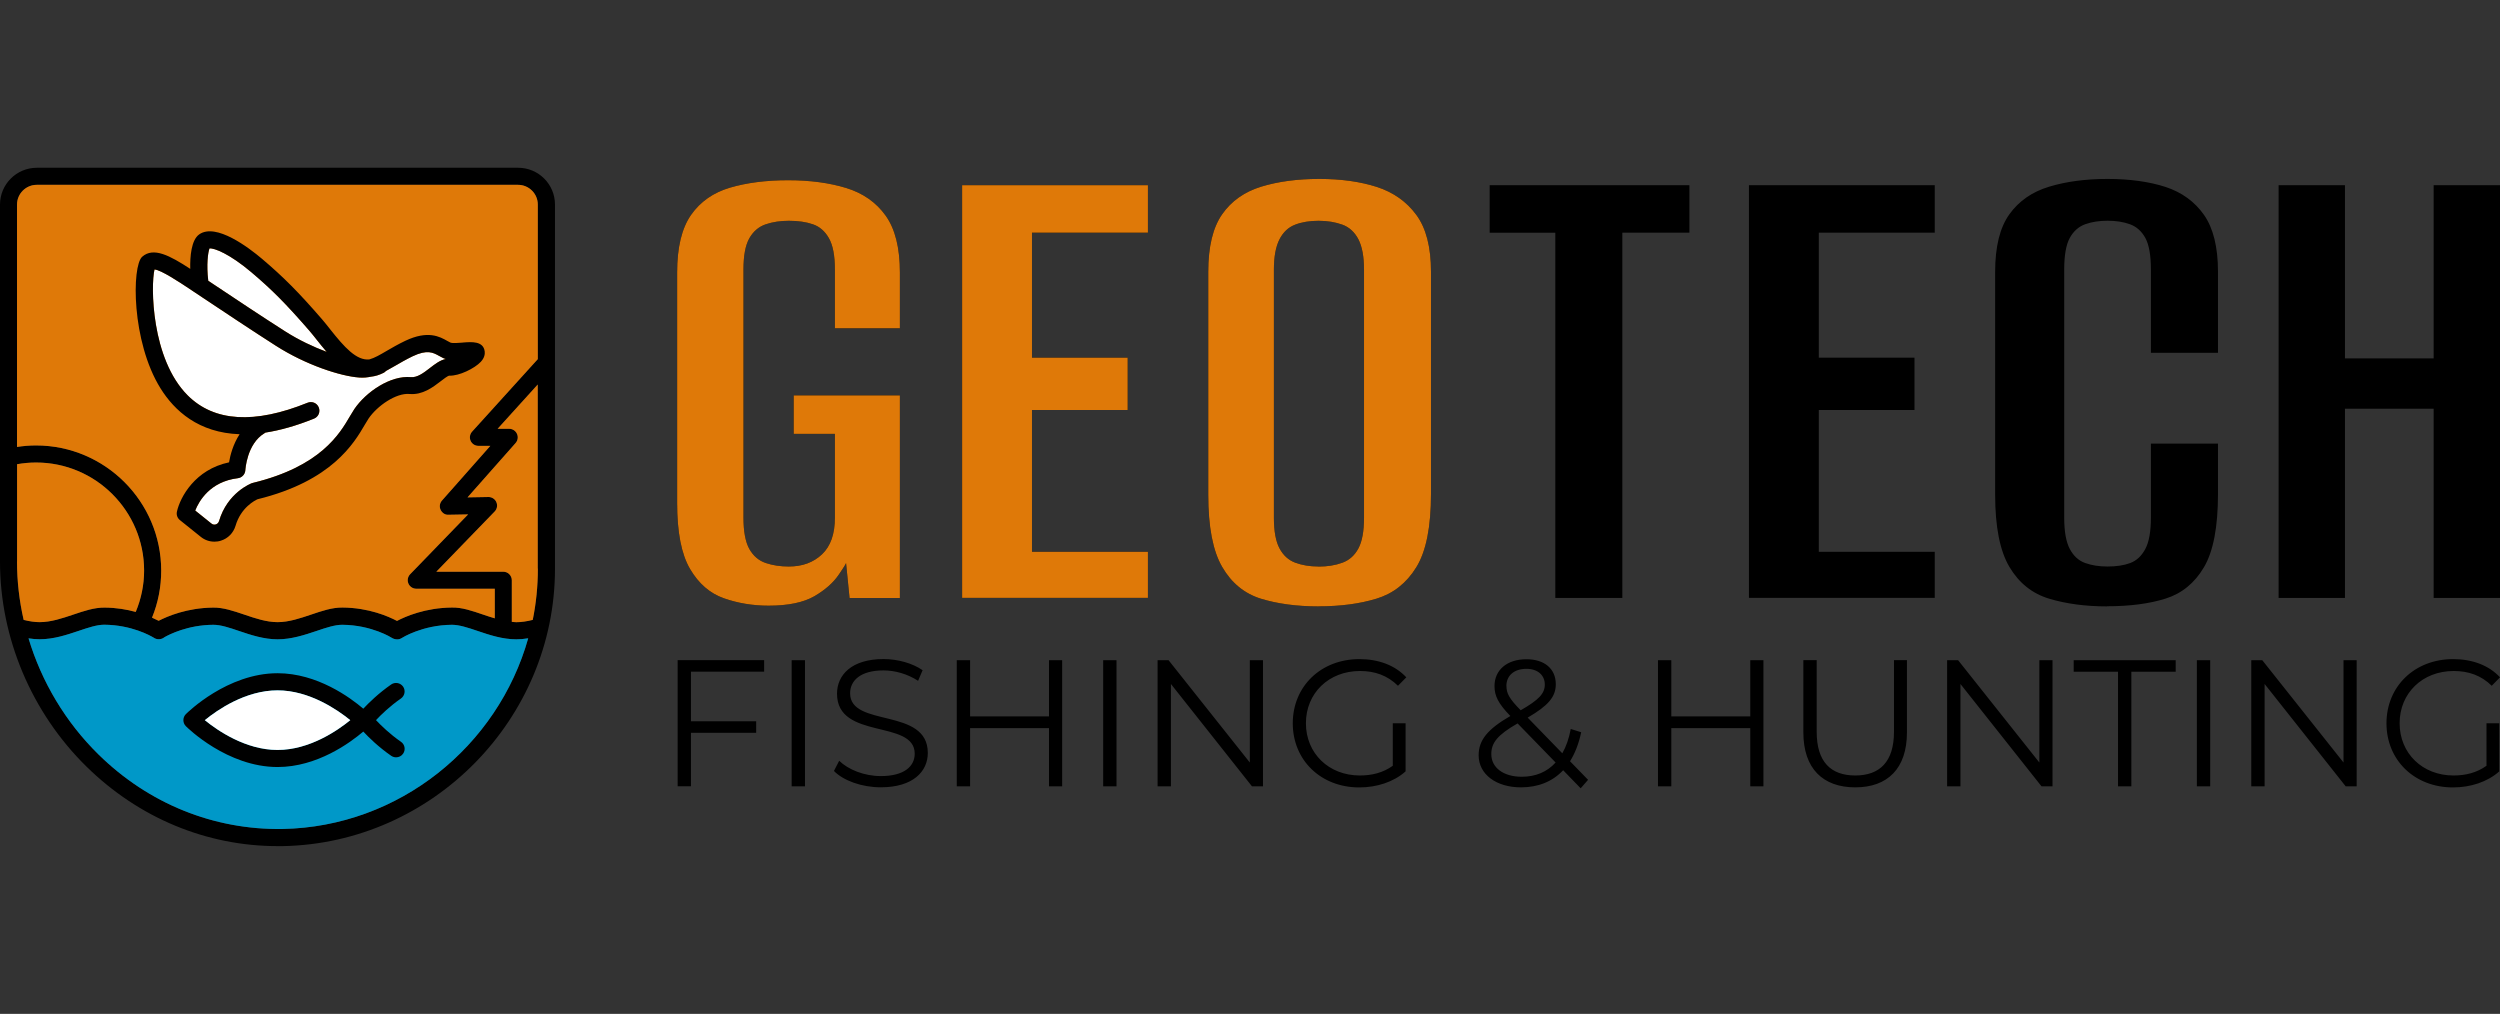
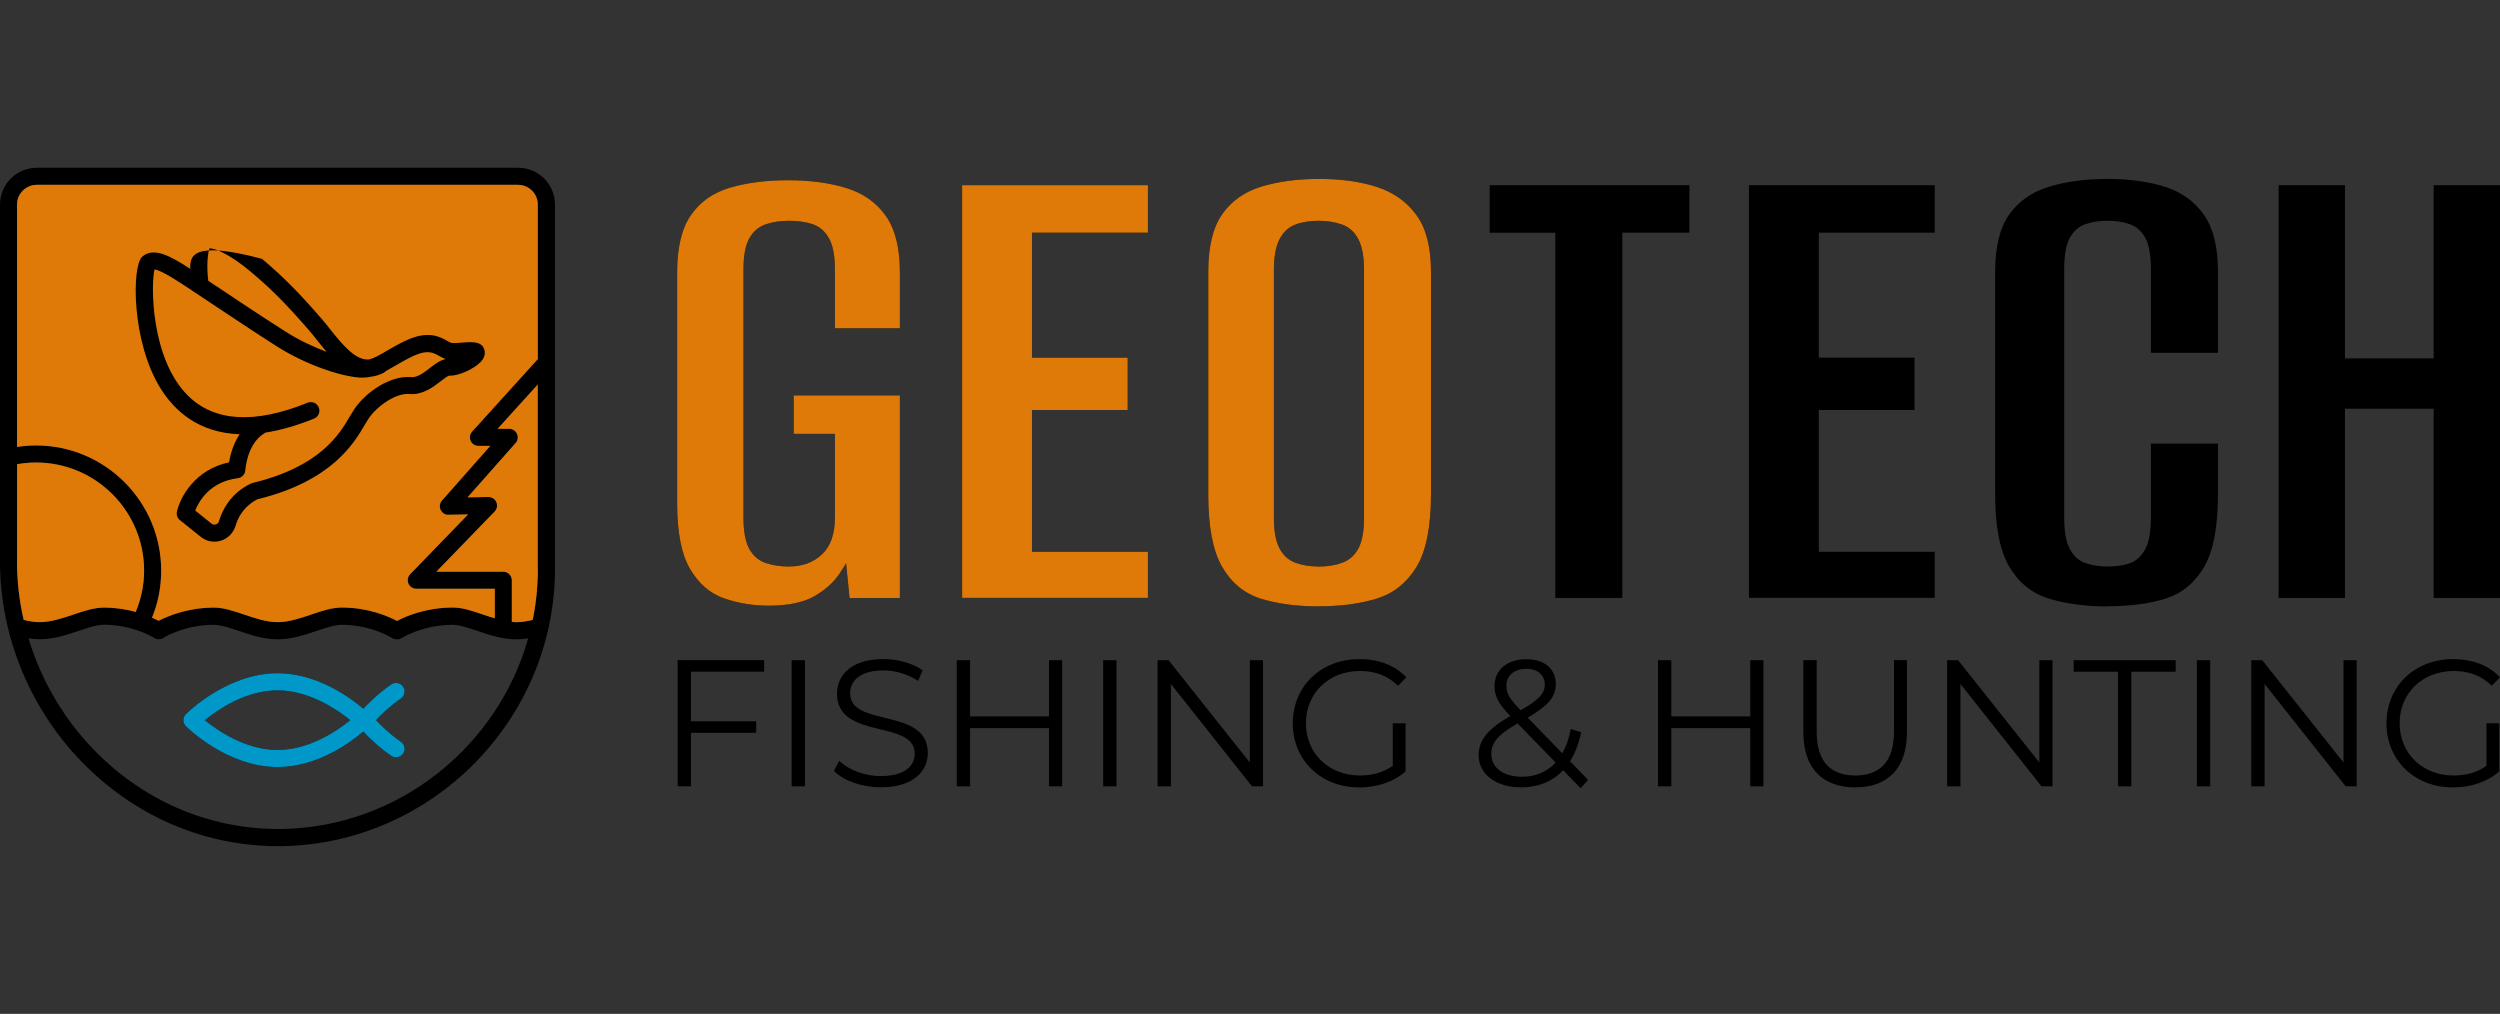
<svg xmlns="http://www.w3.org/2000/svg" fill="none" viewBox="0 0 180 73">
  <rect x="0" y="0" width="180" height="73" fill="#333333" stroke="none" />
  <path fill="#000" d="M55.344 43.608C54.206 43.608 53.129 43.43 52.125 43.078 51.118 42.726 50.306 42.023 49.684 40.967 49.063 39.912 48.755 38.326 48.755 36.215V19.619C48.755 17.808 49.089 16.427 49.758 15.471 50.427 14.516 51.37 13.86 52.573 13.508 53.78 13.156 55.17 12.978 56.747 12.978 58.323 12.978 59.713 13.165 60.921 13.534 62.128 13.903 63.075 14.563 63.761 15.519 64.448 16.475 64.791 17.838 64.791 19.615V23.637H60.113V19.415C60.113 18.407 59.97 17.656 59.683 17.152 59.396 16.648 59.014 16.314 58.528 16.149 58.041 15.979 57.463 15.897 56.794 15.897 56.191 15.897 55.639 15.979 55.135 16.149 54.632 16.318 54.241 16.653 53.954 17.152 53.667 17.656 53.528 18.407 53.528 19.415V37.267C53.528 38.27 53.672 39.026 53.954 39.529 54.241 40.033 54.632 40.368 55.135 40.537 55.639 40.707 56.191 40.789 56.794 40.789 57.767 40.789 58.562 40.498 59.183 39.912 59.804 39.325 60.113 38.444 60.113 37.271V31.238H57.146V28.471H64.791V43.056H61.168L60.916 40.541C60.851 40.676 60.764 40.819 60.664 40.967 60.565 41.119 60.478 41.245 60.413 41.345 60.009 41.949 59.414 42.474 58.627 42.93 57.837 43.382 56.742 43.608 55.335 43.608H55.344ZM69.273 43.056V13.334H82.651V16.753H74.303V25.752H81.192V29.522H74.303V39.729H82.651V43.048H69.273V43.056ZM94.939 43.66C93.362 43.66 91.981 43.473 90.79 43.108 89.6 42.739 88.671 41.979 87.998 40.819 87.324 39.664 86.994 37.927 86.994 35.616V19.572C86.994 17.76 87.329 16.379 87.998 15.424 88.667 14.468 89.609 13.808 90.812 13.439 92.02 13.069 93.41 12.883 94.986 12.883 96.563 12.883 97.944 13.078 99.134 13.46 100.324 13.847 101.271 14.516 101.975 15.471 102.678 16.427 103.03 17.791 103.03 19.567V35.56C103.03 37.94 102.678 39.699 101.975 40.841 101.271 41.983 100.316 42.735 99.108 43.104 97.901 43.473 96.511 43.656 94.934 43.656L94.939 43.66ZM94.939 40.793C95.573 40.793 96.146 40.702 96.65 40.516 97.154 40.333 97.536 39.986 97.805 39.486 98.074 38.982 98.209 38.248 98.209 37.275V19.419C98.209 18.481 98.074 17.752 97.805 17.23 97.536 16.713 97.149 16.357 96.65 16.175 96.146 15.992 95.577 15.897 94.939 15.897 94.3 15.897 93.74 15.988 93.253 16.175 92.767 16.357 92.389 16.713 92.124 17.23 91.855 17.752 91.72 18.481 91.72 19.419V37.271C91.72 38.244 91.855 38.982 92.124 39.482 92.393 39.986 92.767 40.329 93.253 40.511 93.74 40.694 94.3 40.789 94.939 40.789V40.793ZM111.982 43.056V16.757H107.256V13.334H121.637V16.753H116.808V43.052H111.978L111.982 43.056ZM125.924 43.056V13.334H139.302V16.753H130.954V25.752H137.843V29.522H130.954V39.729H139.302V43.048H125.924V43.056ZM151.694 43.66C150.152 43.66 148.766 43.473 147.546 43.108 146.321 42.739 145.366 41.979 144.679 40.819 143.993 39.664 143.65 37.927 143.65 35.616V19.572C143.65 17.76 143.993 16.379 144.679 15.424 145.366 14.468 146.321 13.808 147.546 13.439 148.771 13.069 150.169 12.883 151.746 12.883 153.323 12.883 154.747 13.078 155.92 13.46 157.093 13.847 158.014 14.516 158.687 15.471 159.356 16.427 159.695 17.791 159.695 19.567V25.4H154.865V19.415C154.865 18.377 154.73 17.613 154.461 17.126 154.191 16.64 153.822 16.314 153.353 16.145 152.884 15.975 152.35 15.893 151.746 15.893 151.142 15.893 150.604 15.975 150.135 16.145 149.666 16.314 149.296 16.64 149.027 17.126 148.758 17.613 148.623 18.377 148.623 19.415V37.267C148.623 38.27 148.758 39.026 149.027 39.529 149.296 40.033 149.661 40.368 150.135 40.537 150.604 40.707 151.142 40.789 151.746 40.789 152.38 40.789 152.927 40.707 153.379 40.537 153.831 40.368 154.191 40.033 154.461 39.529 154.73 39.026 154.865 38.274 154.865 37.267V31.937H159.695V35.555C159.695 37.935 159.36 39.695 158.687 40.837 158.014 41.979 157.093 42.731 155.92 43.1 154.747 43.469 153.34 43.651 151.698 43.651L151.694 43.66ZM164.06 43.056V13.334H168.837V25.804H175.222V13.334H180V43.052H175.222V29.427H168.837V43.052H164.06V43.056ZM49.749 51.93H54.445V52.76H49.749V56.612H48.79V47.53H55.018V48.36H49.749V51.93ZM56.999 47.534H57.959V56.617H56.999V47.534ZM60.043 55.513 60.421 54.775C61.069 55.409 62.224 55.878 63.418 55.878 65.117 55.878 65.859 55.166 65.859 54.267 65.859 51.774 60.265 53.307 60.265 49.945 60.265 48.607 61.303 47.452 63.614 47.452 64.639 47.452 65.703 47.752 66.428 48.255L66.103 49.02C65.325 48.512 64.417 48.269 63.609 48.269 61.95 48.269 61.208 49.007 61.208 49.915 61.208 52.408 66.802 50.901 66.802 54.21 66.802 55.548 65.738 56.686 63.414 56.686 62.05 56.686 60.717 56.204 60.039 55.505L60.043 55.513ZM76.475 47.534V56.617H75.528V52.425H69.847V56.617H68.887V47.534H69.847V51.583H75.528V47.534H76.475ZM79.428 47.534H80.388V56.617H79.428V47.534ZM90.934 47.534V56.617H90.143L84.306 49.246V56.617H83.346V47.534H84.136L89.987 54.901V47.534H90.934ZM100.281 52.073H101.202V55.539C100.346 56.304 99.126 56.695 97.866 56.695 95.103 56.695 93.079 54.736 93.079 52.078 93.079 49.419 95.103 47.456 97.879 47.456 99.256 47.456 100.446 47.899 101.254 48.768L100.654 49.376C99.89 48.625 98.982 48.312 97.918 48.312 95.672 48.312 94.026 49.906 94.026 52.073 94.026 54.241 95.672 55.835 97.905 55.835 98.774 55.835 99.577 55.639 100.281 55.135V52.073ZM113.806 56.755 112.547 55.457C111.782 56.273 110.744 56.69 109.511 56.69 107.734 56.69 106.462 55.757 106.462 54.38 106.462 53.303 107.083 52.512 108.746 51.552 107.864 50.644 107.604 50.097 107.604 49.398 107.604 48.242 108.499 47.465 109.902 47.465 111.187 47.465 112.017 48.138 112.017 49.267 112.017 50.175 111.47 50.809 109.993 51.669L112.486 54.236C112.76 53.759 112.968 53.172 113.094 52.486L113.845 52.721C113.676 53.537 113.402 54.236 113.042 54.81L114.341 56.147 113.811 56.755H113.806ZM112.004 54.901 109.267 52.086C107.812 52.916 107.374 53.489 107.374 54.293 107.374 55.279 108.255 55.926 109.567 55.926 110.553 55.926 111.383 55.587 112.004 54.901ZM108.464 49.389C108.464 49.919 108.659 50.297 109.489 51.139 110.801 50.388 111.226 49.932 111.226 49.285 111.226 48.638 110.744 48.156 109.902 48.156 108.994 48.156 108.46 48.659 108.46 49.389H108.464ZM126.967 47.534V56.617H126.02V52.425H120.334V56.617H119.375V47.534H120.334V51.583H126.02V47.534H126.967ZM129.842 52.733V47.53H130.802V52.694C130.802 54.849 131.814 55.835 133.578 55.835 135.341 55.835 136.366 54.849 136.366 52.694V47.53H137.3V52.733C137.3 55.34 135.901 56.69 133.578 56.69 131.254 56.69 129.842 55.34 129.842 52.733ZM147.781 47.534V56.617H146.99L141.152 49.246V56.617H140.193V47.534H140.983L146.834 54.901V47.534H147.781ZM152.497 48.364H149.305V47.534H156.65V48.364H153.457V56.617H152.497V48.364ZM158.174 47.534H159.134V56.617H158.174V47.534ZM169.68 47.534V56.617H168.89L163.052 49.246V56.617H162.092V47.534H162.883L168.733 54.901V47.534H169.68ZM179.027 52.073H179.948V55.539C179.092 56.304 177.872 56.695 176.612 56.695 173.85 56.695 171.826 54.736 171.826 52.078 171.826 49.419 173.85 47.456 176.625 47.456 178.002 47.456 179.196 47.899 180 48.768L179.405 49.376C178.64 48.625 177.733 48.312 176.664 48.312 174.419 48.312 172.773 49.906 172.773 52.073 172.773 54.241 174.419 55.835 176.651 55.835 177.52 55.835 178.323 55.639 179.027 55.135V52.073ZM27.068 51.852C27.429 51.465 28.063 50.849 28.866 50.292 29.144 50.097 29.214 49.715 29.023 49.437 28.827 49.159 28.445 49.089 28.167 49.281 27.259 49.91 26.56 50.596 26.156 51.026 25.218 50.227 22.842 48.473 19.984 48.473 16.366 48.473 13.504 51.296 13.382 51.417 13.143 51.656 13.143 52.047 13.382 52.286 13.504 52.408 16.366 55.227 19.984 55.227 22.838 55.227 25.218 53.472 26.156 52.673 26.56 53.107 27.259 53.789 28.167 54.419 28.276 54.493 28.397 54.527 28.519 54.527 28.714 54.527 28.905 54.436 29.023 54.262 29.218 53.984 29.149 53.598 28.866 53.407 28.063 52.851 27.433 52.234 27.068 51.847V51.852ZM19.98 53.997C17.678 53.997 15.645 52.586 14.746 51.852 15.649 51.113 17.678 49.706 19.98 49.706 22.282 49.706 24.314 51.118 25.218 51.852 24.319 52.586 22.295 53.997 19.98 53.997Z" />
  <path fill="#000" d="M37.31 12.079H2.649C1.19 12.079 0 13.269 0 14.729V40.433C0 45.932 2.272 51.313 6.233 55.201C9.999 58.897 14.876 60.921 19.997 60.921C20.119 60.921 20.24 60.921 20.362 60.921C31.168 60.717 39.959 51.756 39.959 40.946V14.729C39.959 13.265 38.769 12.079 37.31 12.079ZM1.229 40.433V33.423C1.681 33.344 2.137 33.301 2.597 33.301C6.889 33.301 10.376 36.793 10.376 41.08C10.376 42.118 10.164 43.117 9.773 44.06C9.143 43.886 8.387 43.751 7.527 43.747C6.789 43.738 6.05 43.99 5.264 44.255C4.478 44.52 3.662 44.794 2.854 44.794C2.51 44.794 2.137 44.742 1.703 44.633C1.39 43.256 1.225 41.849 1.225 40.429L1.229 40.433ZM20.336 59.687C15.406 59.761 10.707 57.876 7.093 54.323C4.721 51.995 2.997 49.098 2.054 45.962C2.337 46.006 2.602 46.027 2.858 46.027C3.87 46.027 4.821 45.706 5.664 45.423C6.341 45.193 6.98 44.98 7.505 44.98C7.51 44.98 7.514 44.98 7.518 44.98C9.451 44.998 10.811 45.758 11.054 45.906C11.28 46.075 11.632 46.062 11.84 45.88C12.192 45.68 13.521 44.998 15.358 44.985C15.897 44.985 16.527 45.198 17.204 45.428C18.038 45.71 18.985 46.032 19.988 46.032C20.992 46.032 21.952 45.71 22.794 45.428C23.472 45.198 24.11 44.985 24.636 44.985C24.64 44.985 24.645 44.985 24.649 44.985C26.773 45.002 28.21 45.923 28.224 45.932C28.323 45.997 28.476 46.036 28.597 46.036C28.719 46.036 28.832 46.001 28.931 45.936C28.945 45.927 30.4 45.002 32.541 44.985C33.066 44.985 33.709 45.198 34.387 45.428C35.221 45.71 36.168 46.032 37.171 46.032C37.445 46.032 37.727 46.01 38.031 45.958C35.846 53.719 28.745 59.531 20.336 59.687ZM38.726 40.941C38.726 42.201 38.6 43.439 38.357 44.633C37.909 44.742 37.527 44.798 37.171 44.798C37.067 44.798 36.958 44.781 36.85 44.772V41.779C36.85 41.441 36.576 41.163 36.233 41.163H31.416L35.616 36.828C35.79 36.65 35.838 36.385 35.738 36.155C35.642 35.929 35.416 35.785 35.173 35.785C35.173 35.785 35.164 35.785 35.16 35.785L33.661 35.812L37.123 31.898C37.284 31.716 37.323 31.459 37.223 31.238C37.123 31.016 36.906 30.873 36.663 30.873H35.829L38.717 27.685V40.941H38.726ZM38.726 25.852L33.992 31.077C33.827 31.255 33.788 31.516 33.883 31.737C33.983 31.959 34.2 32.102 34.448 32.102H35.303L31.82 36.042C31.659 36.224 31.62 36.485 31.724 36.706C31.829 36.928 32.05 37.084 32.293 37.062L33.705 37.036L29.531 41.345C29.357 41.523 29.309 41.788 29.405 42.014C29.5 42.24 29.726 42.388 29.97 42.388H35.625V44.52C35.342 44.438 35.064 44.346 34.786 44.251C34.005 43.986 33.266 43.725 32.537 43.743C30.621 43.76 29.192 44.386 28.584 44.707C27.976 44.386 26.56 43.756 24.662 43.743C23.91 43.734 23.185 43.986 22.399 44.251C21.613 44.516 20.796 44.794 19.988 44.794C19.18 44.794 18.381 44.52 17.599 44.255C16.818 43.99 16.071 43.734 15.35 43.747C13.465 43.764 12.049 44.372 11.423 44.698C11.297 44.633 11.132 44.555 10.945 44.472C11.384 43.4 11.606 42.261 11.606 41.084C11.606 36.116 7.562 32.072 2.593 32.072C2.133 32.072 1.677 32.111 1.225 32.18V14.729C1.225 13.947 1.863 13.308 2.645 13.308H37.301C38.083 13.308 38.722 13.947 38.722 14.729V25.848L38.726 25.852Z" />
-   <path fill="#000" d="M33.327 24.666C33.062 24.688 32.571 24.727 32.432 24.666C32.363 24.632 32.293 24.593 32.219 24.553C31.659 24.236 30.812 23.763 29.175 24.54C28.649 24.792 28.219 25.044 27.837 25.266C27.355 25.548 26.977 25.77 26.595 25.878C25.665 25.978 24.788 24.992 23.771 23.706C23.563 23.446 23.368 23.194 23.181 22.981C21.47 21.009 20.418 19.954 18.868 18.638C17.908 17.825 15.549 16.032 14.346 16.874C13.769 17.278 13.677 18.473 13.699 19.359C12.222 18.394 11.045 17.769 10.237 18.486C9.482 19.159 9.46 24.584 11.553 27.954C12.561 29.579 14.299 31.164 17.252 31.264C16.779 31.989 16.575 32.784 16.492 33.288C14.047 33.8 12.969 35.794 12.739 36.837C12.687 37.067 12.77 37.301 12.956 37.449L14.455 38.652C14.737 38.882 15.085 39 15.441 39C15.597 39 15.758 38.978 15.91 38.926C16.414 38.769 16.805 38.37 16.957 37.862C17.348 36.528 18.364 36.029 18.542 35.946C23.898 34.635 25.496 31.898 26.265 30.582C26.365 30.408 26.456 30.256 26.538 30.135C27.155 29.227 28.515 28.28 29.483 28.367C30.426 28.449 31.168 27.881 31.711 27.463C31.92 27.303 32.237 27.055 32.35 27.047C33.049 27.081 34.174 26.525 34.617 26.052C34.891 25.756 34.921 25.483 34.899 25.305C34.804 24.545 33.957 24.614 33.336 24.662L33.327 24.666ZM15.08 17.886C15.419 17.843 16.535 18.282 18.073 19.58C19.589 20.861 20.566 21.848 22.256 23.789C22.429 23.989 22.616 24.223 22.812 24.471C23.024 24.74 23.263 25.04 23.52 25.335C22.564 24.979 21.513 24.484 20.544 23.867C18.842 22.781 16.9 21.487 15.337 20.445L14.993 20.214C14.993 20.214 14.993 20.206 14.993 20.201C14.854 19.076 14.972 18.16 15.085 17.882L15.08 17.886ZM30.951 26.499C30.508 26.842 30.043 27.194 29.592 27.155C28.115 27.016 26.356 28.215 25.513 29.453C25.418 29.596 25.313 29.77 25.196 29.97C24.458 31.234 23.085 33.583 18.203 34.769C18.177 34.773 18.155 34.782 18.129 34.791C18.06 34.817 16.37 35.477 15.771 37.519C15.723 37.684 15.593 37.74 15.536 37.757C15.471 37.779 15.345 37.797 15.224 37.697L14.055 36.758C14.32 36.09 15.115 34.674 17.122 34.43C17.422 34.396 17.647 34.148 17.665 33.848C17.665 33.831 17.769 31.959 19.037 31.195C19.063 31.181 19.085 31.164 19.107 31.147C20.149 30.986 21.313 30.665 22.612 30.139C22.929 30.013 23.077 29.653 22.951 29.335C22.825 29.018 22.464 28.866 22.147 28.997C18.32 30.547 15.415 30.369 13.512 28.467C10.876 25.83 10.85 20.553 11.123 19.402C11.58 19.424 12.974 20.349 13.664 20.809L14.655 21.47C16.218 22.512 18.169 23.811 19.88 24.905C22.026 26.273 24.514 27.086 25.861 27.181C26.169 27.203 26.447 27.177 26.712 27.12C27.007 27.09 27.311 26.999 27.628 26.838C27.689 26.808 27.741 26.76 27.785 26.712C28.006 26.595 28.232 26.465 28.462 26.33C28.823 26.121 29.231 25.883 29.709 25.652C30.769 25.148 31.181 25.383 31.62 25.626C31.72 25.683 31.82 25.739 31.915 25.783C31.972 25.809 32.028 25.83 32.093 25.848C31.681 25.935 31.316 26.217 30.956 26.495L30.951 26.499Z" />
  <path fill="#0098C8" d="M27.068 51.852C27.429 51.465 28.063 50.848 28.866 50.292C29.144 50.097 29.214 49.715 29.023 49.437C28.827 49.159 28.445 49.089 28.167 49.28C27.259 49.91 26.56 50.596 26.156 51.026C25.218 50.227 22.842 48.472 19.984 48.472C16.366 48.472 13.504 51.296 13.382 51.417C13.143 51.656 13.143 52.047 13.382 52.286C13.504 52.408 16.366 55.227 19.984 55.227C22.838 55.227 25.218 53.472 26.156 52.672C26.56 53.107 27.259 53.789 28.167 54.419C28.276 54.492 28.397 54.527 28.519 54.527C28.714 54.527 28.905 54.436 29.023 54.262C29.218 53.984 29.149 53.598 28.866 53.407C28.063 52.851 27.433 52.234 27.068 51.847V51.852ZM19.98 53.997C17.678 53.997 15.645 52.586 14.746 51.852C15.649 51.113 17.678 49.706 19.98 49.706C22.282 49.706 24.314 51.118 25.218 51.852C24.319 52.586 22.295 53.997 19.98 53.997Z" />
-   <path fill="#0098C8" d="M20.336 59.687C15.406 59.761 10.707 57.876 7.093 54.323C4.721 51.995 2.997 49.098 2.054 45.962C2.337 46.005 2.602 46.027 2.858 46.027C3.87 46.027 4.821 45.706 5.664 45.423C6.341 45.193 6.98 44.98 7.505 44.98H7.518C9.451 44.998 10.811 45.758 11.054 45.906C11.28 46.075 11.632 46.062 11.84 45.879C12.192 45.68 13.521 44.998 15.358 44.985C15.897 44.985 16.527 45.197 17.204 45.428C18.038 45.71 18.985 46.032 19.988 46.032C20.992 46.032 21.952 45.71 22.794 45.428C23.472 45.197 24.11 44.985 24.636 44.985H24.649C26.773 45.002 28.21 45.923 28.224 45.932C28.323 45.997 28.476 46.036 28.597 46.036C28.719 46.036 28.832 46.001 28.931 45.936C28.945 45.927 30.4 45.002 32.541 44.985C33.066 44.985 33.709 45.197 34.387 45.428C35.221 45.71 36.168 46.032 37.171 46.032C37.445 46.032 37.727 46.01 38.031 45.958C35.846 53.719 28.745 59.531 20.336 59.687Z" />
-   <path fill="#000" d="M27.069 51.852C27.43 51.465 28.064 50.848 28.867 50.292C29.145 50.097 29.215 49.715 29.024 49.437C28.828 49.159 28.446 49.089 28.168 49.28C27.26 49.91 26.561 50.596 26.157 51.026C25.219 50.227 22.843 48.472 19.985 48.472C16.367 48.472 13.505 51.296 13.383 51.417C13.144 51.656 13.144 52.047 13.383 52.286C13.505 52.407 16.367 55.226 19.985 55.226C22.839 55.226 25.219 53.472 26.157 52.672C26.561 53.107 27.26 53.789 28.168 54.419C28.277 54.492 28.398 54.527 28.52 54.527C28.715 54.527 28.906 54.436 29.024 54.262C29.219 53.984 29.15 53.598 28.867 53.407C28.064 52.851 27.434 52.234 27.069 51.847V51.852ZM19.981 53.997C17.679 53.997 15.646 52.586 14.747 51.852C15.65 51.113 17.679 49.706 19.981 49.706C22.283 49.706 24.315 51.118 25.219 51.852C24.32 52.586 22.296 53.997 19.981 53.997Z" />
-   <path fill="#fff" d="M19.981 53.997C17.679 53.997 15.646 52.586 14.747 51.852C15.65 51.113 17.679 49.706 19.981 49.706C22.283 49.706 24.315 51.118 25.219 51.852C24.32 52.586 22.296 53.997 19.981 53.997Z" />
  <path fill="#DF7908" d="M1.229 40.433V33.423C1.681 33.344 2.137 33.301 2.597 33.301C6.889 33.301 10.376 36.793 10.376 41.08C10.376 42.118 10.164 43.117 9.773 44.06C9.143 43.886 8.387 43.751 7.527 43.747C6.789 43.738 6.05 43.99 5.264 44.255C4.478 44.52 3.662 44.794 2.854 44.794C2.511 44.794 2.137 44.742 1.703 44.633C1.39 43.256 1.225 41.849 1.225 40.429L1.229 40.433ZM38.726 40.941C38.726 42.201 38.6 43.439 38.357 44.633C37.909 44.742 37.527 44.798 37.171 44.798C37.067 44.798 36.958 44.781 36.85 44.772V41.779C36.85 41.441 36.576 41.163 36.233 41.163H31.416L35.616 36.828C35.79 36.65 35.838 36.385 35.738 36.155C35.642 35.929 35.416 35.785 35.173 35.785H35.16L33.661 35.812L37.123 31.898C37.284 31.716 37.323 31.459 37.223 31.238C37.123 31.017 36.906 30.873 36.663 30.873H35.829L38.717 27.685V40.941H38.726ZM38.726 25.852L33.992 31.077C33.827 31.255 33.788 31.516 33.883 31.738C33.983 31.959 34.2 32.102 34.448 32.102H35.303L31.82 36.042C31.659 36.224 31.62 36.485 31.724 36.706C31.829 36.928 32.05 37.084 32.293 37.062L33.705 37.036L29.531 41.345C29.357 41.523 29.309 41.788 29.405 42.014C29.5 42.24 29.726 42.388 29.97 42.388H35.625V44.52C35.342 44.438 35.064 44.346 34.786 44.251C34.005 43.986 33.266 43.725 32.537 43.743C30.621 43.76 29.192 44.386 28.584 44.707C27.976 44.386 26.56 43.756 24.662 43.743C23.91 43.734 23.185 43.986 22.399 44.251C21.613 44.516 20.796 44.794 19.988 44.794C19.18 44.794 18.381 44.52 17.599 44.255C16.818 43.99 16.071 43.734 15.35 43.747C13.465 43.764 12.049 44.373 11.423 44.698C11.297 44.633 11.132 44.555 10.945 44.472C11.384 43.4 11.606 42.262 11.606 41.084C11.606 36.116 7.562 32.072 2.593 32.072C2.133 32.072 1.677 32.111 1.225 32.181V14.729C1.225 13.947 1.863 13.308 2.645 13.308H37.301C38.083 13.308 38.722 13.947 38.722 14.729V25.848L38.726 25.852Z" />
-   <path fill="#fff" d="M15.081 17.886C15.419 17.843 16.536 18.282 18.073 19.58C19.589 20.862 20.566 21.848 22.256 23.789C22.43 23.989 22.616 24.224 22.812 24.471C23.025 24.74 23.264 25.04 23.52 25.335C22.564 24.979 21.513 24.484 20.545 23.867C18.842 22.782 16.901 21.487 15.337 20.445L14.994 20.215V20.201C14.855 19.076 14.972 18.16 15.085 17.882L15.081 17.886ZM30.951 26.499C30.509 26.843 30.044 27.194 29.592 27.155C28.115 27.016 26.356 28.215 25.514 29.453C25.418 29.596 25.314 29.77 25.197 29.97C24.458 31.234 23.086 33.584 18.204 34.769C18.177 34.774 18.156 34.782 18.13 34.791C18.06 34.817 16.371 35.477 15.771 37.519C15.723 37.684 15.593 37.74 15.537 37.758C15.472 37.779 15.346 37.797 15.224 37.697L14.056 36.759C14.321 36.09 15.115 34.674 17.122 34.431C17.422 34.396 17.648 34.148 17.665 33.849C17.665 33.831 17.769 31.959 19.038 31.195C19.047 31.19 19.056 31.184 19.065 31.179C19.079 31.169 19.093 31.158 19.107 31.147C20.149 30.986 21.314 30.665 22.612 30.139C22.929 30.013 23.077 29.653 22.951 29.336C22.825 29.019 22.465 28.867 22.147 28.997C18.321 30.547 15.415 30.369 13.513 28.467C10.876 25.831 10.85 20.553 11.124 19.402C11.58 19.424 12.974 20.349 13.665 20.809L14.655 21.47C16.219 22.512 18.169 23.811 19.88 24.905C22.026 26.274 24.515 27.086 25.861 27.181C26.169 27.203 26.447 27.177 26.712 27.12C27.008 27.09 27.312 26.999 27.629 26.838C27.69 26.808 27.742 26.76 27.785 26.712C28.007 26.595 28.233 26.465 28.463 26.33C28.823 26.122 29.232 25.883 29.709 25.652C30.764 25.151 31.177 25.381 31.613 25.623L31.62 25.626C31.72 25.683 31.82 25.739 31.916 25.783C31.972 25.809 32.029 25.831 32.094 25.848C31.683 25.934 31.32 26.215 30.96 26.491L30.956 26.495L30.951 26.499Z" />
  <path fill="#fff" fill-rule="evenodd" d="M19.065 31.179C19.079 31.169 19.093 31.158 19.107 31.147L19.065 31.179Z" clip-rule="evenodd" />
-   <path fill="#000" d="M33.327 24.666C33.062 24.688 32.571 24.727 32.432 24.666C32.363 24.632 32.293 24.593 32.219 24.554C31.659 24.236 30.812 23.763 29.175 24.541C28.649 24.793 28.219 25.044 27.837 25.266C27.355 25.548 26.977 25.77 26.595 25.878C25.665 25.978 24.788 24.992 23.771 23.707C23.563 23.446 23.368 23.194 23.181 22.981C21.47 21.009 20.418 19.954 18.868 18.638C17.908 17.826 15.549 16.032 14.346 16.874C13.769 17.278 13.677 18.473 13.699 19.359C12.222 18.395 11.045 17.769 10.237 18.486C9.482 19.159 9.46 24.584 11.553 27.954C12.561 29.579 14.299 31.164 17.252 31.264C16.779 31.989 16.575 32.784 16.492 33.288C14.047 33.801 12.97 35.794 12.739 36.837C12.687 37.067 12.77 37.301 12.956 37.449L14.455 38.652C14.737 38.883 15.085 39 15.441 39C15.597 39 15.758 38.978 15.91 38.926C16.414 38.77 16.805 38.37 16.957 37.862C17.348 36.528 18.364 36.029 18.542 35.946C23.898 34.635 25.496 31.898 26.265 30.582C26.365 30.409 26.456 30.256 26.538 30.135C27.155 29.227 28.515 28.28 29.483 28.367C30.426 28.45 31.168 27.881 31.711 27.464C31.92 27.303 32.237 27.055 32.35 27.047C33.049 27.081 34.174 26.526 34.617 26.052C34.891 25.757 34.921 25.483 34.899 25.305C34.804 24.545 33.957 24.614 33.336 24.662L33.327 24.666ZM15.08 17.887C15.419 17.843 16.535 18.282 18.073 19.58C19.589 20.862 20.566 21.848 22.256 23.789C22.429 23.989 22.616 24.224 22.812 24.471C23.024 24.74 23.263 25.04 23.52 25.335C22.564 24.979 21.513 24.484 20.544 23.867C18.842 22.782 16.9 21.487 15.337 20.445L14.993 20.215V20.201C14.854 19.077 14.972 18.16 15.085 17.882L15.08 17.887ZM30.951 26.5C30.508 26.843 30.043 27.194 29.592 27.155C28.115 27.016 26.356 28.215 25.513 29.453C25.418 29.596 25.314 29.77 25.196 29.97C24.458 31.234 23.085 33.584 18.203 34.769C18.177 34.774 18.155 34.782 18.129 34.791C18.06 34.817 16.37 35.477 15.771 37.519C15.723 37.684 15.593 37.74 15.536 37.758C15.471 37.779 15.345 37.797 15.224 37.697L14.055 36.759C14.32 36.09 15.115 34.674 17.122 34.431C17.422 34.396 17.647 34.148 17.665 33.849C17.665 33.831 17.769 31.959 19.037 31.195C19.047 31.19 19.056 31.184 19.064 31.179C19.079 31.169 19.093 31.158 19.107 31.147C20.149 30.986 21.313 30.665 22.612 30.139C22.929 30.013 23.077 29.653 22.951 29.336C22.825 29.019 22.464 28.867 22.147 28.997C18.32 30.547 15.415 30.369 13.512 28.467C10.876 25.831 10.85 20.553 11.123 19.402C11.58 19.424 12.974 20.349 13.664 20.81L14.655 21.47C16.218 22.512 18.169 23.811 19.88 24.905C22.026 26.274 24.514 27.086 25.861 27.181C26.169 27.203 26.447 27.177 26.712 27.121C27.007 27.09 27.311 26.999 27.628 26.838C27.689 26.808 27.741 26.76 27.785 26.712C28.006 26.595 28.232 26.465 28.462 26.33C28.823 26.122 29.231 25.883 29.709 25.652C30.763 25.151 31.177 25.381 31.613 25.623C31.616 25.624 31.618 25.625 31.62 25.626C31.72 25.683 31.82 25.739 31.915 25.783C31.972 25.809 32.028 25.831 32.093 25.848C31.683 25.934 31.319 26.215 30.96 26.492L30.956 26.495L30.951 26.5Z" />
+   <path fill="#000" d="M33.327 24.666C33.062 24.688 32.571 24.727 32.432 24.666C32.363 24.632 32.293 24.593 32.219 24.554C31.659 24.236 30.812 23.763 29.175 24.541C28.649 24.793 28.219 25.044 27.837 25.266C27.355 25.548 26.977 25.77 26.595 25.878C25.665 25.978 24.788 24.992 23.771 23.707C23.563 23.446 23.368 23.194 23.181 22.981C21.47 21.009 20.418 19.954 18.868 18.638C13.769 17.278 13.677 18.473 13.699 19.359C12.222 18.395 11.045 17.769 10.237 18.486C9.482 19.159 9.46 24.584 11.553 27.954C12.561 29.579 14.299 31.164 17.252 31.264C16.779 31.989 16.575 32.784 16.492 33.288C14.047 33.801 12.97 35.794 12.739 36.837C12.687 37.067 12.77 37.301 12.956 37.449L14.455 38.652C14.737 38.883 15.085 39 15.441 39C15.597 39 15.758 38.978 15.91 38.926C16.414 38.77 16.805 38.37 16.957 37.862C17.348 36.528 18.364 36.029 18.542 35.946C23.898 34.635 25.496 31.898 26.265 30.582C26.365 30.409 26.456 30.256 26.538 30.135C27.155 29.227 28.515 28.28 29.483 28.367C30.426 28.45 31.168 27.881 31.711 27.464C31.92 27.303 32.237 27.055 32.35 27.047C33.049 27.081 34.174 26.526 34.617 26.052C34.891 25.757 34.921 25.483 34.899 25.305C34.804 24.545 33.957 24.614 33.336 24.662L33.327 24.666ZM15.08 17.887C15.419 17.843 16.535 18.282 18.073 19.58C19.589 20.862 20.566 21.848 22.256 23.789C22.429 23.989 22.616 24.224 22.812 24.471C23.024 24.74 23.263 25.04 23.52 25.335C22.564 24.979 21.513 24.484 20.544 23.867C18.842 22.782 16.9 21.487 15.337 20.445L14.993 20.215V20.201C14.854 19.077 14.972 18.16 15.085 17.882L15.08 17.887ZM30.951 26.5C30.508 26.843 30.043 27.194 29.592 27.155C28.115 27.016 26.356 28.215 25.513 29.453C25.418 29.596 25.314 29.77 25.196 29.97C24.458 31.234 23.085 33.584 18.203 34.769C18.177 34.774 18.155 34.782 18.129 34.791C18.06 34.817 16.37 35.477 15.771 37.519C15.723 37.684 15.593 37.74 15.536 37.758C15.471 37.779 15.345 37.797 15.224 37.697L14.055 36.759C14.32 36.09 15.115 34.674 17.122 34.431C17.422 34.396 17.647 34.148 17.665 33.849C17.665 33.831 17.769 31.959 19.037 31.195C19.047 31.19 19.056 31.184 19.064 31.179C19.079 31.169 19.093 31.158 19.107 31.147C20.149 30.986 21.313 30.665 22.612 30.139C22.929 30.013 23.077 29.653 22.951 29.336C22.825 29.019 22.464 28.867 22.147 28.997C18.32 30.547 15.415 30.369 13.512 28.467C10.876 25.831 10.85 20.553 11.123 19.402C11.58 19.424 12.974 20.349 13.664 20.81L14.655 21.47C16.218 22.512 18.169 23.811 19.88 24.905C22.026 26.274 24.514 27.086 25.861 27.181C26.169 27.203 26.447 27.177 26.712 27.121C27.007 27.09 27.311 26.999 27.628 26.838C27.689 26.808 27.741 26.76 27.785 26.712C28.006 26.595 28.232 26.465 28.462 26.33C28.823 26.122 29.231 25.883 29.709 25.652C30.763 25.151 31.177 25.381 31.613 25.623C31.616 25.624 31.618 25.625 31.62 25.626C31.72 25.683 31.82 25.739 31.915 25.783C31.972 25.809 32.028 25.831 32.093 25.848C31.683 25.934 31.319 26.215 30.96 26.492L30.956 26.495L30.951 26.5Z" />
  <path fill="#000" fill-rule="evenodd" d="M19.064 31.179C19.079 31.169 19.093 31.158 19.107 31.147L19.064 31.179Z" clip-rule="evenodd" />
  <path fill="#DF7908" d="M55.344 43.608C54.206 43.608 53.129 43.43 52.126 43.078 51.118 42.726 50.306 42.023 49.685 40.967 49.063 39.912 48.755 38.326 48.755 36.215V19.619C48.755 17.808 49.09 16.427 49.758 15.471 50.427 14.516 51.37 13.86 52.573 13.508 53.781 13.156 55.17 12.978 56.747 12.978 58.324 12.978 59.714 13.165 60.921 13.534 62.129 13.903 63.075 14.564 63.762 15.519 64.448 16.475 64.791 17.838 64.791 19.615V23.637H60.113V19.415C60.113 18.407 59.97 17.656 59.683 17.152 59.397 16.648 59.014 16.314 58.528 16.149 58.041 15.979 57.464 15.897 56.795 15.897 56.191 15.897 55.639 15.979 55.136 16.149 54.632 16.318 54.241 16.653 53.954 17.152 53.667 17.656 53.529 18.407 53.529 19.415V37.267C53.529 38.27 53.672 39.026 53.954 39.53 54.241 40.033 54.632 40.368 55.136 40.537 55.639 40.707 56.191 40.789 56.795 40.789 57.768 40.789 58.563 40.498 59.184 39.912 59.805 39.325 60.113 38.444 60.113 37.271V31.238H57.147V28.471H64.791V43.056H61.169L60.917 40.542C60.852 40.676 60.765 40.82 60.665 40.967 60.565 41.119 60.478 41.245 60.413 41.345 60.009 41.949 59.414 42.474 58.628 42.931 57.837 43.382 56.743 43.608 55.335 43.608H55.344ZM69.273 43.056V13.334H82.651V16.753H74.303V25.752H81.192V29.522H74.303V39.729H82.651V43.048H69.273V43.056ZM94.939 43.66C93.362 43.66 91.981 43.473 90.791 43.108 89.601 42.739 88.671 41.979 87.998 40.82 87.325 39.664 86.995 37.927 86.995 35.616V19.572C86.995 17.76 87.329 16.379 87.998 15.424 88.667 14.468 89.609 13.808 90.812 13.439 92.02 13.069 93.41 12.883 94.987 12.883 96.563 12.883 97.944 13.078 99.134 13.46 100.325 13.847 101.271 14.516 101.975 15.471 102.679 16.427 103.031 17.791 103.031 19.567V35.56C103.031 37.94 102.679 39.699 101.975 40.841 101.271 41.984 100.316 42.735 99.108 43.104 97.901 43.473 96.511 43.656 94.934 43.656L94.939 43.66ZM94.939 40.794C95.573 40.794 96.146 40.702 96.65 40.516 97.154 40.333 97.536 39.986 97.805 39.486 98.075 38.982 98.209 38.248 98.209 37.275V19.419C98.209 18.481 98.075 17.752 97.805 17.23 97.536 16.714 97.15 16.357 96.65 16.175 96.146 15.993 95.577 15.897 94.939 15.897 94.3 15.897 93.74 15.988 93.254 16.175 92.767 16.357 92.389 16.714 92.124 17.23 91.855 17.752 91.72 18.481 91.72 19.419V37.271C91.72 38.244 91.855 38.982 92.124 39.482 92.394 39.986 92.767 40.329 93.254 40.511 93.74 40.694 94.3 40.789 94.939 40.789V40.794Z" />
</svg>